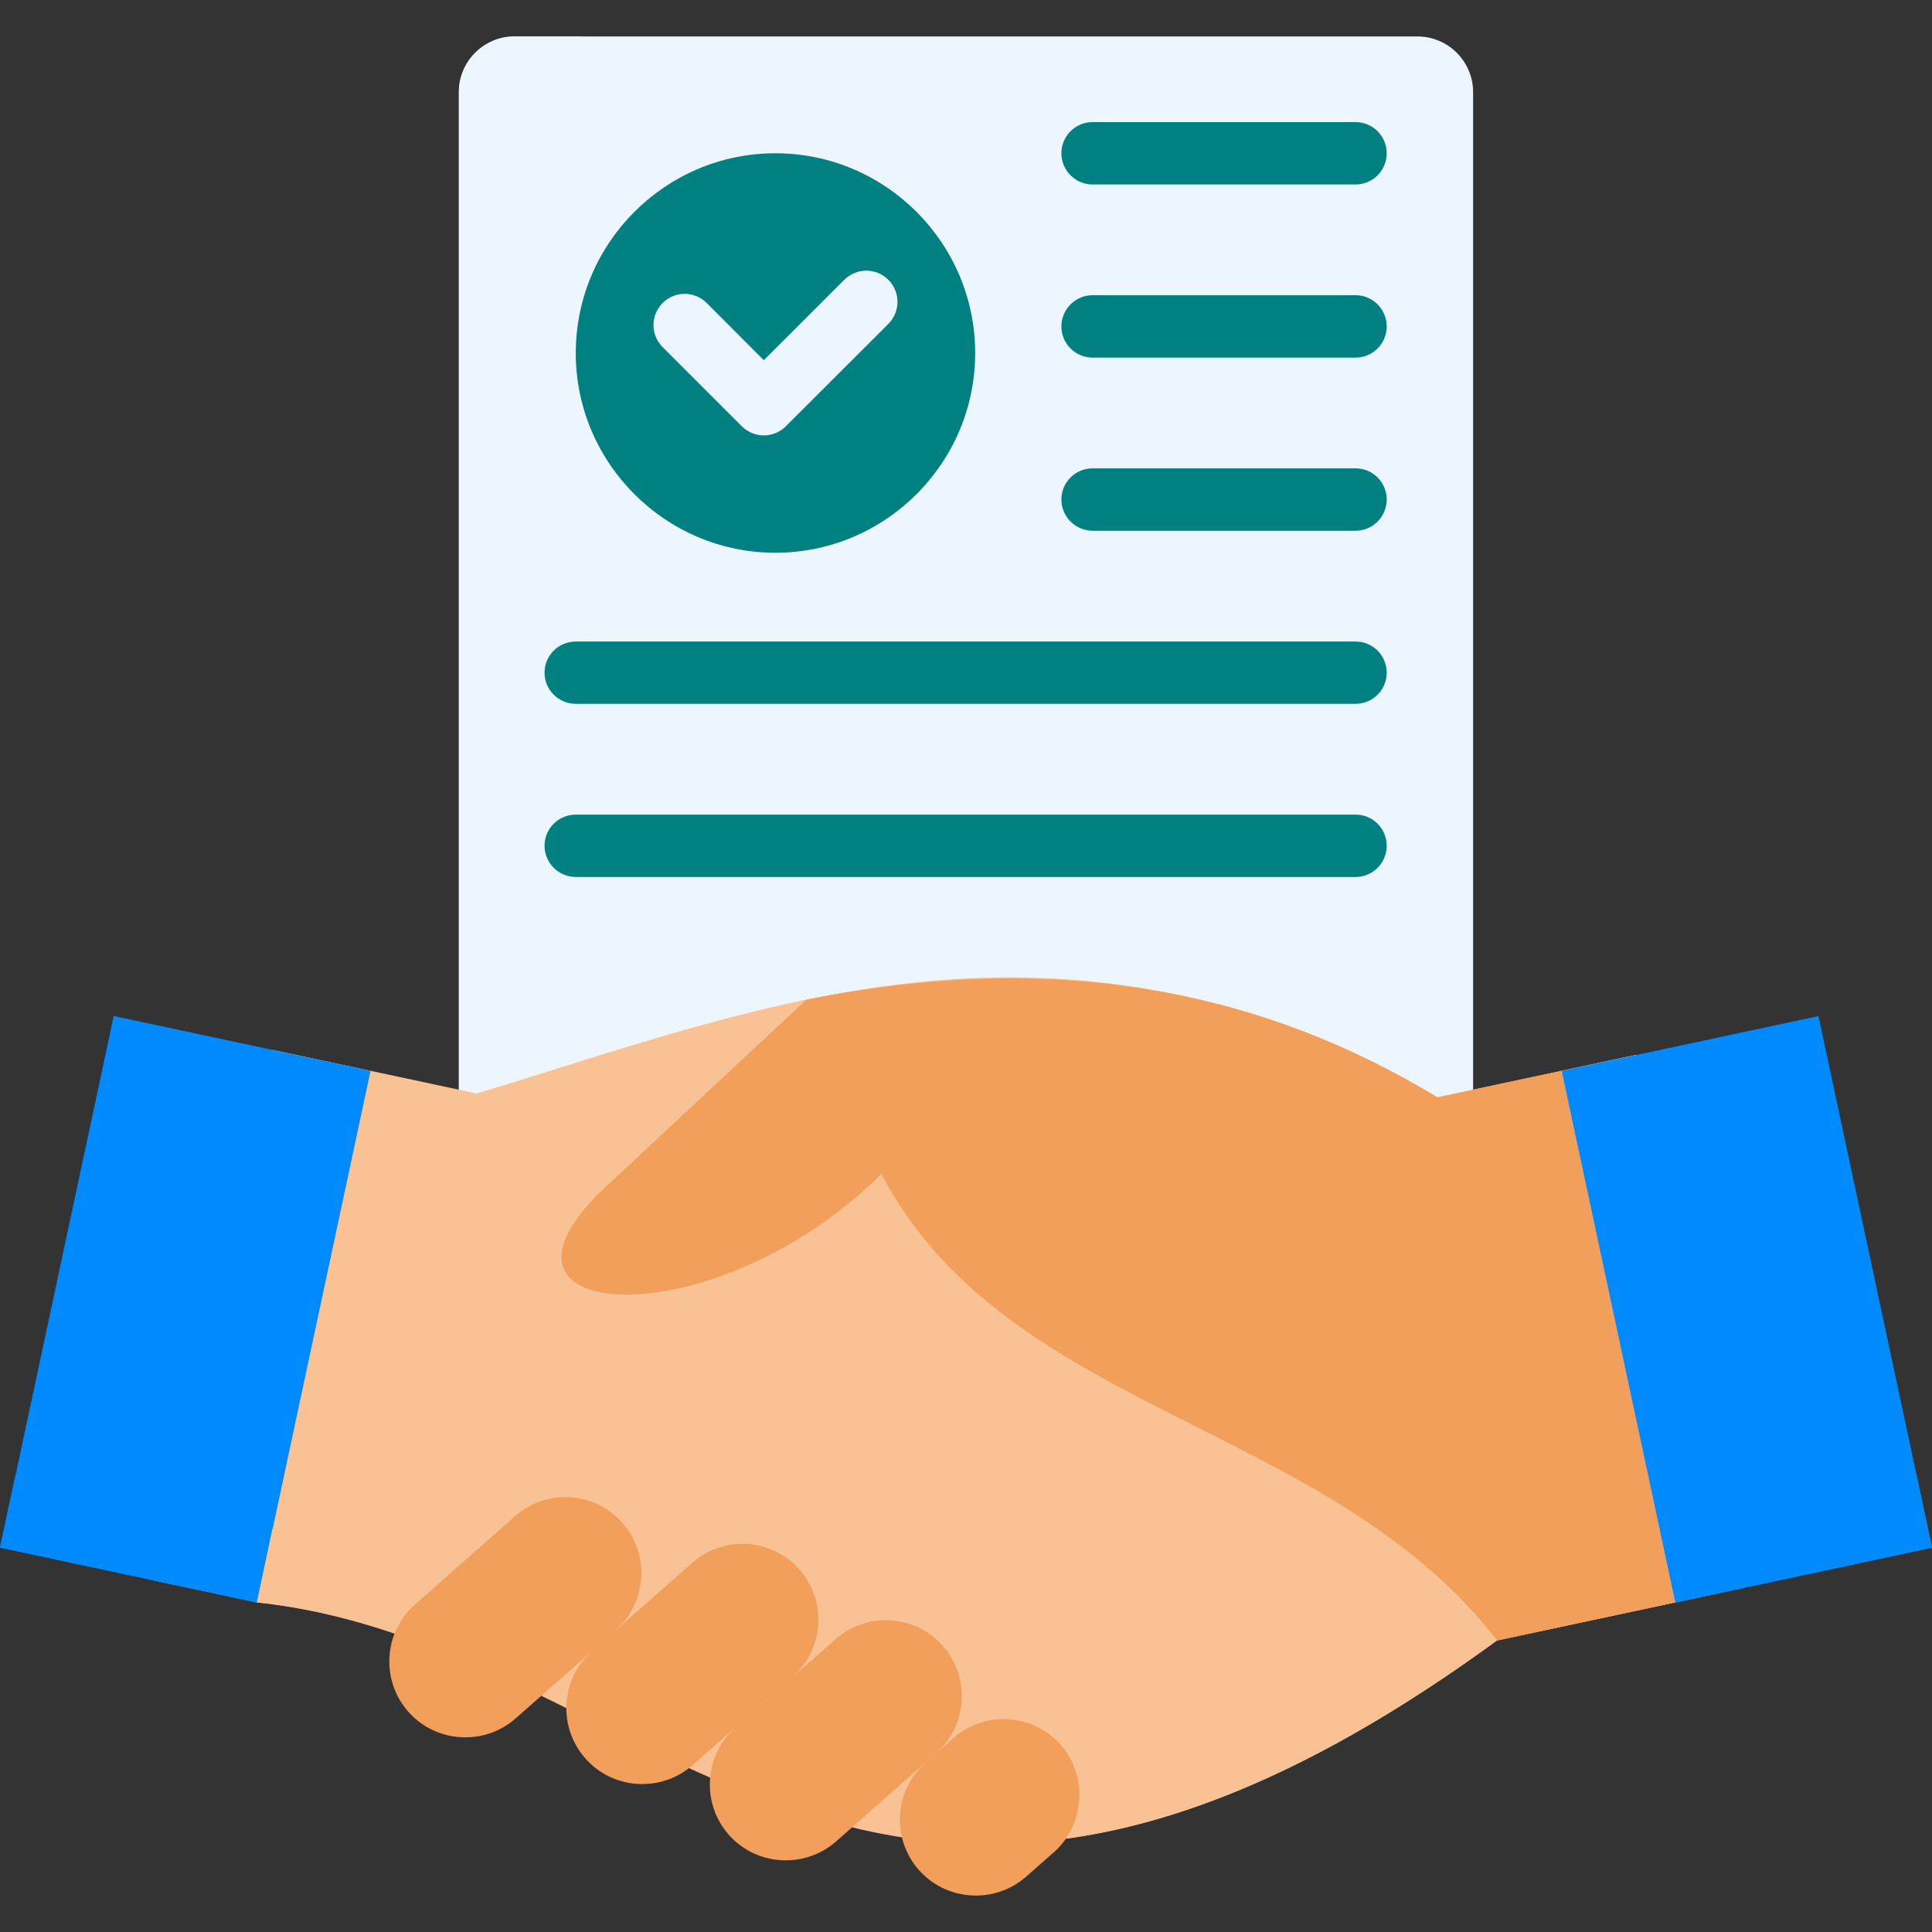
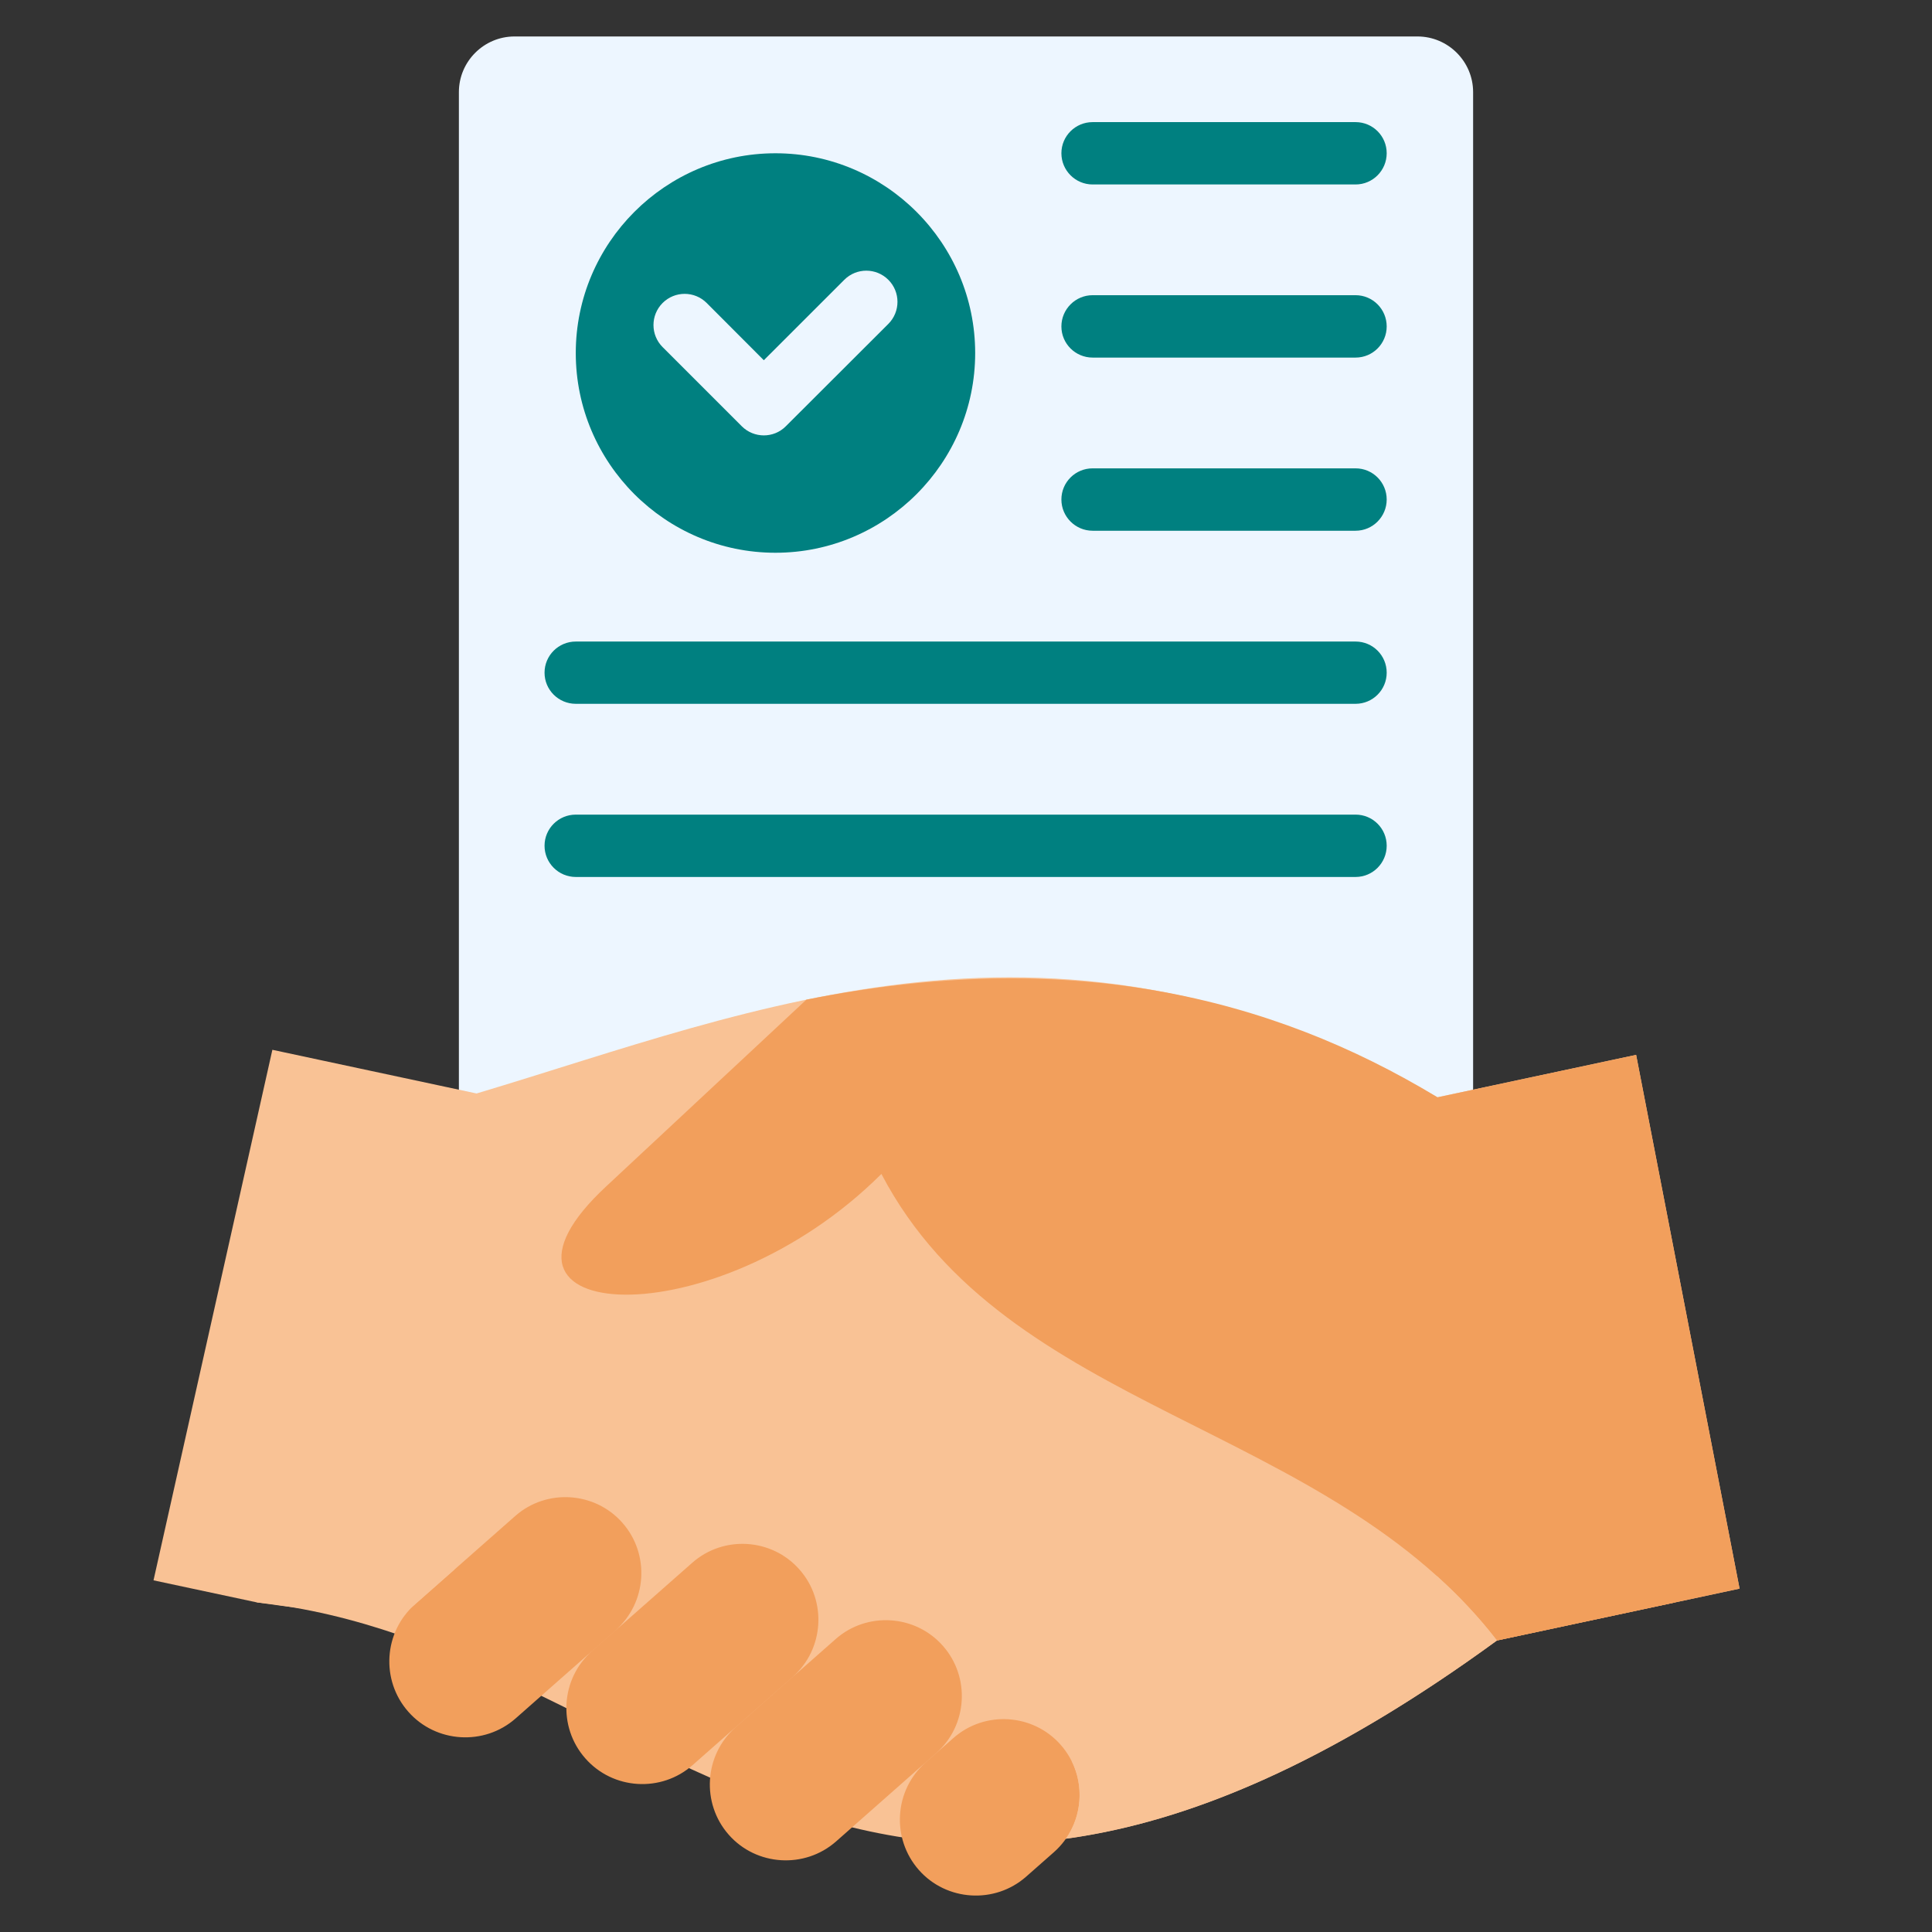
<svg xmlns="http://www.w3.org/2000/svg" width="48" height="48" viewBox="0 0 48 48" fill="none">
  <rect x="0" y="0" width="48" height="48" fill="#333333" stroke="none" />
  <g clip-path="url(#clip0_60_137)">
    <path fill-rule="evenodd" clip-rule="evenodd" d="M12.783 0.906H35.217C35.977 0.906 36.599 1.527 36.599 2.288V33.667C36.599 34.427 35.977 35.048 35.217 35.048H12.783C12.022 35.048 11.401 34.427 11.401 33.667V2.288C11.401 1.527 12.022 0.906 12.783 0.906Z" fill="#EDF6FF" />
-     <path fill-rule="evenodd" clip-rule="evenodd" d="M12.783 0.906H14.582C13.822 0.906 13.2 1.527 13.2 2.288V33.667C13.2 34.427 13.822 35.048 14.582 35.048H12.783C12.022 35.048 11.401 34.427 11.401 33.667V2.288C11.401 1.527 12.022 0.906 12.783 0.906Z" fill="#EDF6FF" />
    <path fill-rule="evenodd" clip-rule="evenodd" d="M3.814 39.263L6.381 39.811C16.333 40.866 21.56 52.165 37.191 40.757L43.219 39.469L40.649 26.208L35.714 27.262C26.286 21.815 18.741 25.107 11.84 27.167L9.203 26.603L6.767 26.082L3.814 39.263Z" fill="#F9C295" />
    <path fill-rule="evenodd" clip-rule="evenodd" d="M40.649 26.208L35.714 27.262C31.544 24.735 26.519 23.542 20.035 24.836L15.074 29.463C11.345 32.91 17.732 33.322 21.898 29.166C25.018 35.126 32.985 35.31 37.191 40.758L43.219 39.469L40.649 26.208ZM12.809 42.695L15.296 40.502C16.075 39.814 16.152 38.613 15.464 37.834C14.779 37.055 13.577 36.978 12.799 37.666L10.311 39.859C9.53 40.547 9.455 41.746 10.144 42.527C10.829 43.306 12.031 43.38 12.809 42.695ZM17.208 43.853L19.695 41.661C20.474 40.975 20.551 39.773 19.863 38.995C19.177 38.214 17.976 38.139 17.197 38.828L14.71 41.02C13.929 41.706 13.854 42.907 14.542 43.686C15.228 44.468 16.429 44.542 17.208 43.853ZM20.771 45.751L23.258 43.556C24.039 42.871 24.114 41.669 23.426 40.891C22.741 40.112 21.539 40.035 20.761 40.723L18.274 42.916C17.494 43.604 17.418 44.803 18.106 45.584C18.791 46.362 19.992 46.436 20.771 45.751ZM23.687 43.181L22.996 43.79C22.215 44.478 22.14 45.677 22.828 46.458C23.513 47.237 24.715 47.311 25.493 46.626L26.184 46.017C26.963 45.329 27.04 44.128 26.352 43.349C25.666 42.57 24.465 42.493 23.687 43.181Z" fill="#F29F5C" />
    <path fill-rule="evenodd" clip-rule="evenodd" d="M19.266 13.733C21.998 13.733 24.228 11.504 24.228 8.772C24.228 6.037 21.998 3.808 19.266 3.808C16.532 3.808 14.305 6.037 14.305 8.772C14.305 11.504 16.533 13.733 19.266 13.733Z" fill="#008080" />
    <path d="M27.146 4.583C26.719 4.583 26.37 4.236 26.37 3.807C26.37 3.38 26.718 3.034 27.146 3.034H33.679C34.106 3.034 34.452 3.379 34.452 3.807C34.452 4.235 34.106 4.583 33.679 4.583H27.146ZM27.146 8.884C26.719 8.884 26.37 8.539 26.37 8.11C26.37 7.683 26.718 7.334 27.146 7.334H33.679C34.106 7.334 34.452 7.682 34.452 8.11C34.452 8.538 34.106 8.884 33.679 8.884H27.146ZM27.146 13.186C26.719 13.186 26.37 12.838 26.37 12.41C26.37 11.981 26.718 11.636 27.146 11.636H33.679C34.106 11.636 34.452 11.982 34.452 12.41C34.452 12.837 34.106 13.186 33.679 13.186H27.146ZM14.305 17.486C13.878 17.486 13.529 17.141 13.529 16.713C13.529 16.285 13.877 15.939 14.305 15.939H33.679C34.106 15.939 34.452 16.284 34.452 16.713C34.452 17.14 34.106 17.486 33.679 17.486H14.305ZM14.305 21.788C13.878 21.788 13.529 21.441 13.529 21.012C13.529 20.585 13.877 20.239 14.305 20.239H33.679C34.106 20.239 34.452 20.584 34.452 21.012C34.452 21.44 34.106 21.788 33.679 21.788H14.305Z" fill="#008080" />
    <path d="M20.976 6.952C21.278 6.649 21.768 6.649 22.071 6.952C22.373 7.254 22.373 7.744 22.071 8.047L19.524 10.59C19.224 10.893 18.732 10.893 18.429 10.59L16.462 8.623C16.16 8.32 16.16 7.831 16.462 7.528C16.765 7.225 17.255 7.225 17.558 7.528L18.977 8.95L20.976 6.952Z" fill="#EDF6FF" />
-     <path fill-rule="evenodd" clip-rule="evenodd" d="M0.002 38.45L2.825 25.242L9.206 26.605L6.383 39.814L0.002 38.45ZM38.801 26.607L45.18 25.244L48.003 38.453L41.624 39.816L38.801 26.607Z" fill="#008AFD" />
-     <path fill-rule="evenodd" clip-rule="evenodd" d="M6.769 37.989L6.381 39.811L0 38.448L0.391 36.625L6.769 37.989ZM41.231 37.989L41.622 39.811L48 38.448L47.612 36.625L41.231 37.989Z" fill="#008AFD" />
    <path fill-rule="evenodd" clip-rule="evenodd" d="M41.231 37.988L35.711 39.166C36.243 39.644 36.74 40.17 37.191 40.758L41.621 39.812L41.231 37.988Z" fill="#F29F5C" />
-     <path fill-rule="evenodd" clip-rule="evenodd" d="M26.483 45.681C29.491 45.27 32.959 43.845 37.193 40.757C36.741 40.17 36.244 39.646 35.712 39.165L35.237 39.269C31.955 41.663 29.13 43.056 26.627 43.755C26.932 44.369 26.878 45.115 26.483 45.681ZM6.381 39.811C7.582 39.938 8.714 40.215 9.803 40.584C9.909 40.313 10.08 40.063 10.311 39.859L11.286 38.998C10.185 38.623 9.043 38.342 7.831 38.214L6.768 37.988L6.381 39.811Z" fill="#F9C295" />
+     <path fill-rule="evenodd" clip-rule="evenodd" d="M26.483 45.681C29.491 45.27 32.959 43.845 37.193 40.757C36.741 40.17 36.244 39.646 35.712 39.165L35.237 39.269C31.955 41.663 29.13 43.056 26.627 43.755C26.932 44.369 26.878 45.115 26.483 45.681ZM6.381 39.811C9.909 40.313 10.08 40.063 10.311 39.859L11.286 38.998C10.185 38.623 9.043 38.342 7.831 38.214L6.768 37.988L6.381 39.811Z" fill="#F9C295" />
  </g>
  <defs>
    <clipPath id="clip0_60_137">
      <rect width="48" height="48" fill="white" />
    </clipPath>
  </defs>
</svg>